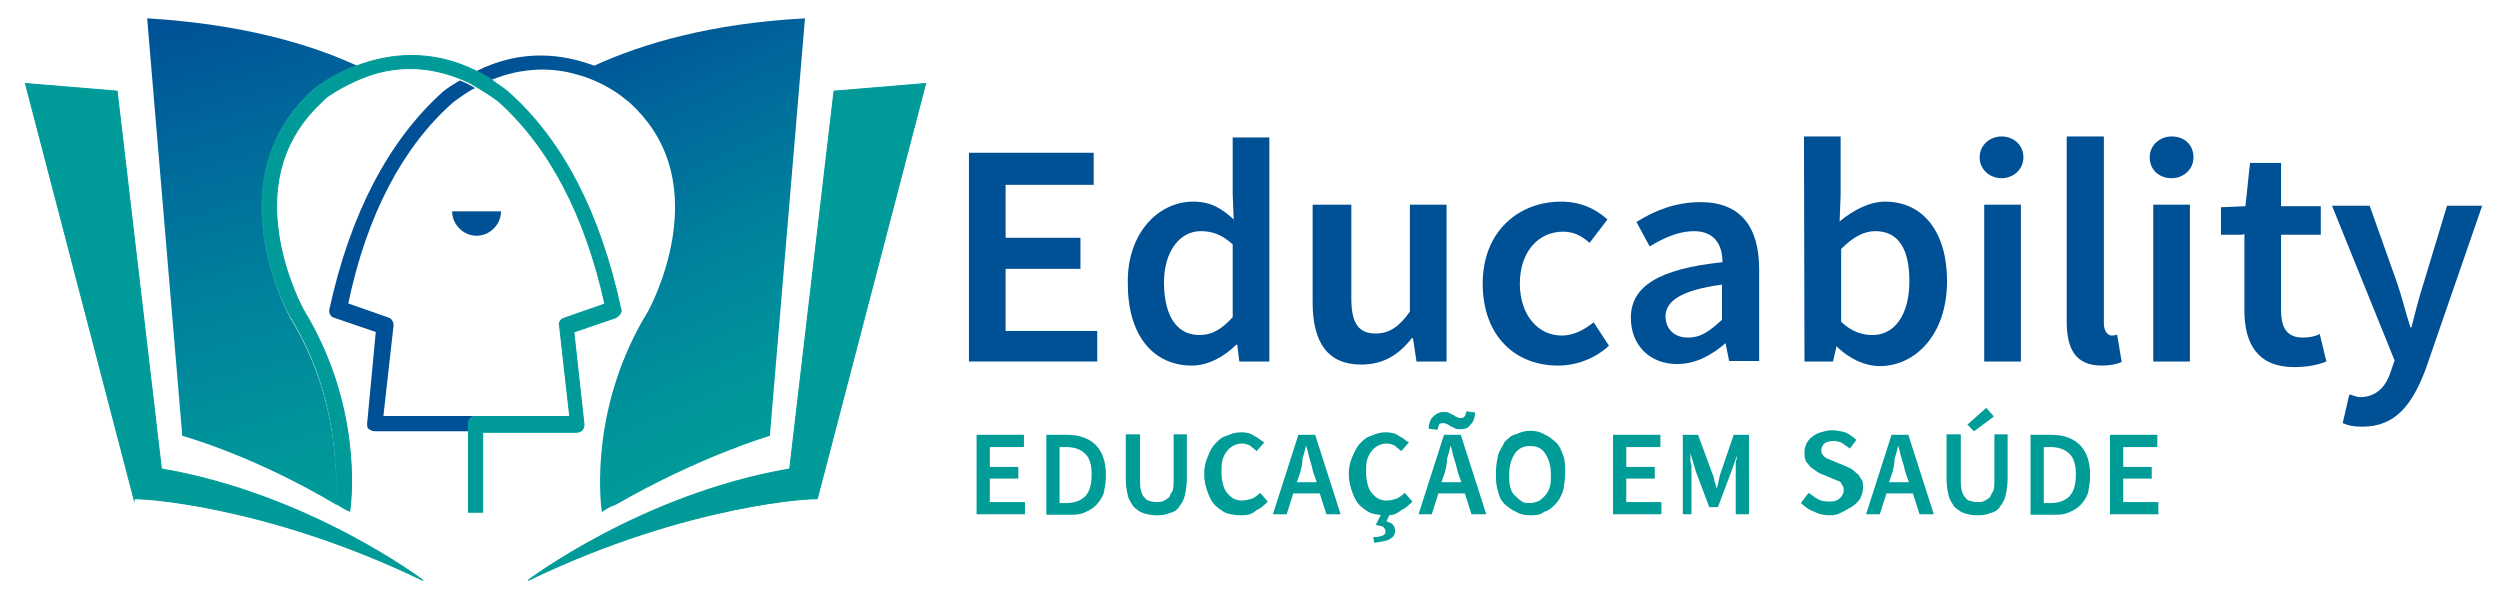
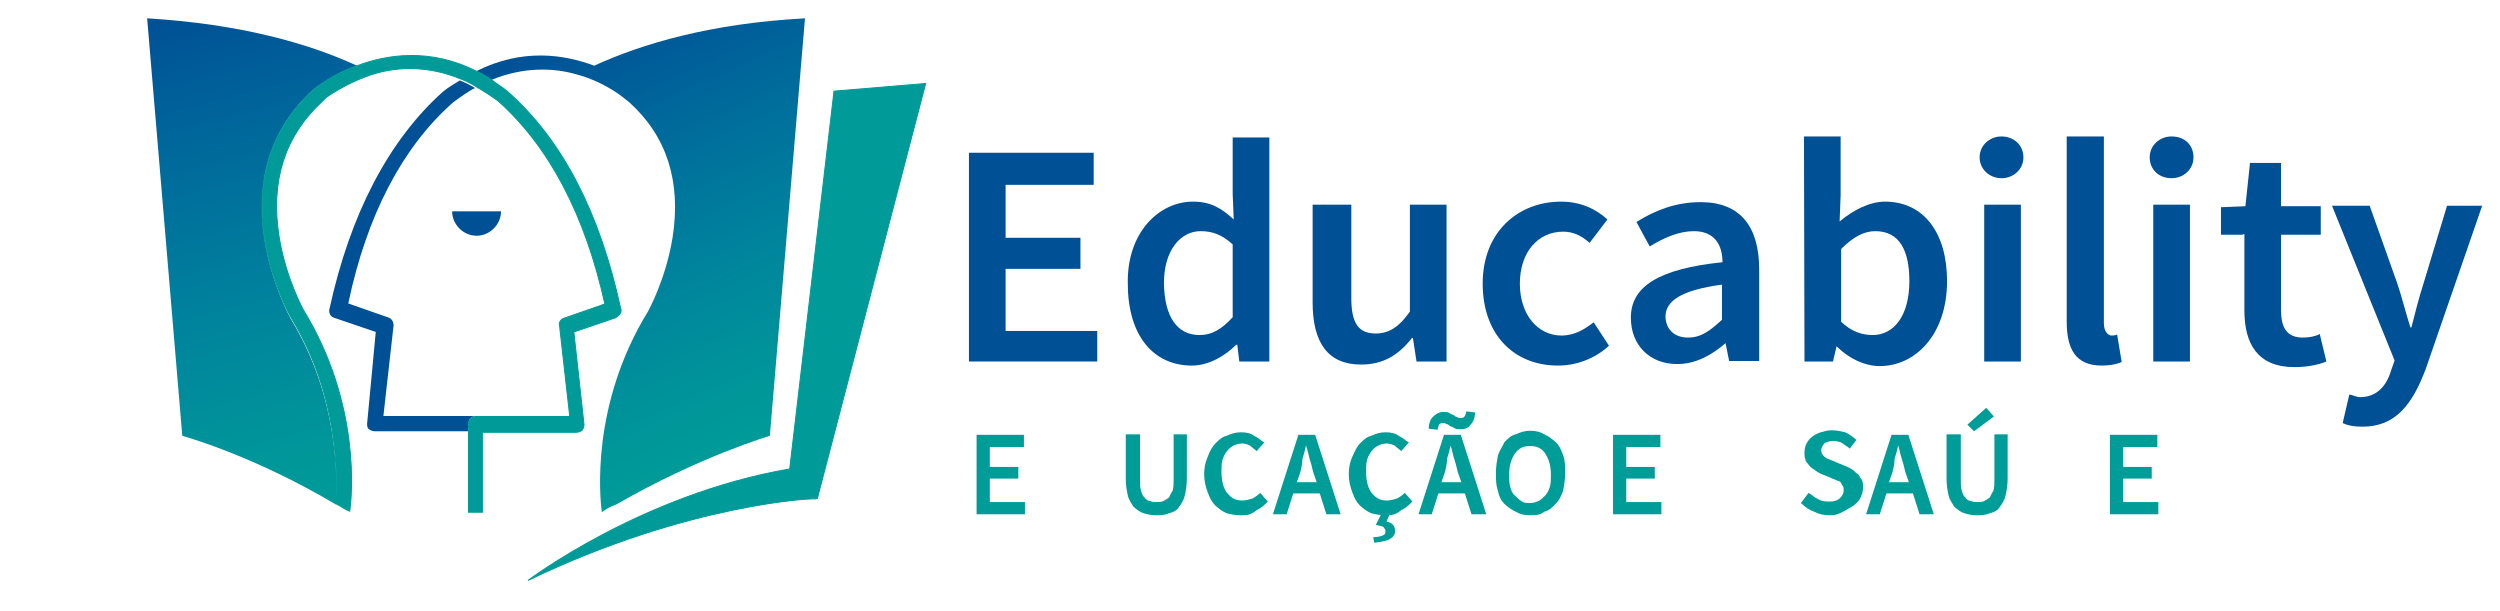
<svg xmlns="http://www.w3.org/2000/svg" version="1.1" id="Camada_1" x="0px" y="0px" viewBox="0 0 491 120" style="enable-background:new 0 0 491 120;" xml:space="preserve">
  <style type="text/css"> .st0{fill:#009B98;stroke:#009B98;stroke-width:0.2;stroke-miterlimit:10;} .st1{fill:#005095;} .st2{fill:url(#SVGID_1_);} .st3{fill:none;} .st4{fill:url(#SVGID_2_);} .st5{fill:#009C98;} </style>
  <g>
    <g>
      <path class="st0" d="M103.7,114c0,0,22.3-16.9,51.4-21.9l8.7-74.2l18-1.5l-21.3,81.6C160.6,97.7,135.2,98.8,103.7,114z" />
-       <path class="st0" d="M83.1,114c0,0-22.3-16.9-51.4-21.9L23,17.9L5,16.4l21.3,81.6C26.3,97.7,51.6,98.8,83.1,114z" />
      <path class="st1" d="M88.8,41.5c0,2.6,2.2,4.8,4.8,4.8c2.6,0,4.8-2.2,4.8-4.8H88.8z" />
      <linearGradient id="SVGID_1_" gradientUnits="userSpaceOnUse" x1="39.919" y1="121.399" x2="66.221" y2="23.237" gradientTransform="matrix(1 0 0 -1 0 122)">
        <stop offset="1.158134e-03" style="stop-color:#005095" />
        <stop offset="0.235" style="stop-color:#00669B" />
        <stop offset="0.59" style="stop-color:#00839D" />
        <stop offset="0.856" style="stop-color:#00959A" />
        <stop offset="1" style="stop-color:#009B98" />
      </linearGradient>
      <path class="st2" d="M57.1,62.6c-0.2-0.4-15-26.9,4.1-44.7l0.9-0.7c0,0,3.3-2.6,8-4.3c-9.3-4.3-22.8-8.2-41.2-9.3l6.9,82 c0,0,13.7,3.7,30.2,13.5C66.2,94,66.6,78.2,57.1,62.6z" />
      <path class="st3" d="M67.9,60l8,2.8c0.7,0.2,1.1,0.9,0.9,1.5l-1.7,17.6h18.2h18.2l-2-17.8c0-0.7,0.4-1.3,0.9-1.5l8-2.8 c-3.9-17.6-11.1-31-21-39.9c-1.5-1.1-2.8-2.2-4.3-2.8c-1.5,0.9-2.8,1.7-4.3,2.8C79,28.9,72,42.4,67.9,60z" />
      <g>
        <linearGradient id="SVGID_2_" gradientUnits="userSpaceOnUse" x1="116.663" y1="118.36" x2="152.935" y2="36.892" gradientTransform="matrix(1 0 0 -1 0 122)">
          <stop offset="1.158134e-03" style="stop-color:#005095" />
          <stop offset="0.235" style="stop-color:#00669B" />
          <stop offset="0.59" style="stop-color:#00839D" />
          <stop offset="0.856" style="stop-color:#00959A" />
          <stop offset="1" style="stop-color:#009B98" />
        </linearGradient>
        <path class="st4" d="M116.7,12.9c-5.9-2.2-14.1-3.5-23.2,1.1c1.1,0.4,2,1.1,3,1.7c6.3-2.6,12.2-2.4,16.7-1.1 c5.6,1.5,9.3,4.6,9.5,4.8l0.9,0.7c7.4,6.7,10.2,15.6,8.5,26.5c-1.3,8.2-4.8,14.5-4.8,14.5c-11.3,18.4-9.5,36.5-9.1,39.5 c0.9-0.7,1.7-1.1,2.8-1.5c16.5-9.5,30.2-13.5,30.2-13.5l6.9-82C139.5,4.6,126.1,8.6,116.7,12.9z" />
        <path class="st1" d="M89,20.1c1.5-1.1,3-2.2,4.3-2.8c-1.1-0.7-2-1.1-3-1.5c-1.1,0.7-2.2,1.3-3.3,2.2 c-10.6,9.5-18.2,23.9-22.3,42.7c-0.2,0.7,0.2,1.5,0.9,1.7l8.2,2.8l-1.7,18c0,0.4,0,0.9,0.4,1.1c0.2,0.2,0.7,0.4,1.1,0.4H92v-1.5 c0-0.9,0.7-1.5,1.5-1.5H75.3l2-17.8c0-0.7-0.4-1.3-0.9-1.5l-8-2.8C72,42.4,79,28.9,89,20.1z" />
      </g>
      <path class="st0" d="M121.9,60.6c-4.1-18.9-11.5-33.2-22.3-42.7c-1.1-0.9-2.2-1.5-3-2.2c-1.1-0.7-2-1.3-3-1.7 c-9.1-4.6-17.6-3.3-23.4-1.1c-5,1.7-8,4.3-8,4.3l-0.9,0.7c-19.3,17.8-4.3,44.3-4.1,44.5c9.5,15.6,9.1,31.5,8.7,36.5 c0.9,0.4,1.7,1.1,2.8,1.5c0.4-3,2.2-21-9.1-39.5c0,0-3.5-6.3-4.8-14.5c-1.7-10.8,1.1-19.7,8.5-26.5l0.7-0.7c0,0,3.9-3,9.8-4.8 c4.6-1.3,10.4-1.5,16.7,1.1c1.1,0.4,2,0.9,3,1.5c1.5,0.9,2.8,1.7,4.3,2.8c10,8.9,17.1,22.3,21,39.9l-8,2.8 c-0.7,0.2-1.1,0.9-0.9,1.5l2,17.8H93.5c-0.9,0-1.5,0.7-1.5,1.5v1.5v15.8h2.8V84.9h18.4c0.4,0,0.9-0.2,1.1-0.4s0.4-0.7,0.4-1.1 l-2-18.2l8.2-2.8C121.7,61.9,122.2,61.3,121.9,60.6z" />
    </g>
    <g>
      <polygon class="st1" points="190.3,30 214.8,30 214.8,36.3 197.5,36.3 197.5,46.7 212.2,46.7 212.2,52.8 197.5,52.8 197.5,65 215.5,65 215.5,71 190.3,71 " />
      <path class="st1" d="M234.3,39.6c3.5,0,5.6,1.3,8,3.5l-0.2-5V27h7.2v44h-5.9l-0.4-3.3h-0.2c-2.2,2.2-5.4,4.1-8.7,4.1 c-7.6,0-12.6-5.9-12.6-16.1C221.3,45.7,227.6,39.6,234.3,39.6 M235.6,65.8c2.4,0,4.3-1.1,6.5-3.5V48c-2.2-2-4.1-2.6-6.3-2.6 c-3.9,0-7.2,3.7-7.2,10.2C228.7,62.4,231.3,65.8,235.6,65.8" />
      <path class="st1" d="M258.2,40.2h7.2v18.4c0,5,1.5,6.9,4.8,6.9c2.6,0,4.6-1.3,6.7-4.3v-21h7.2V71h-5.9l-0.7-4.6h-0.2 c-2.6,3.3-5.6,5.2-10,5.2c-6.5,0-9.5-4.3-9.5-12.2V40.2H258.2z" />
      <path class="st1" d="M306.6,39.6c3.9,0,6.9,1.5,9.1,3.5l-3.5,4.6c-1.7-1.5-3.3-2.2-5.2-2.2c-5,0-8.5,4.1-8.5,10.2 s3.5,10.2,8.2,10.2c2.6,0,4.6-1.3,6.3-2.6l3,4.6c-2.8,2.6-6.5,3.9-10,3.9c-8.5,0-14.8-5.9-14.8-16.1 C291.2,45.4,298.3,39.6,306.6,39.6" />
      <path class="st1" d="M338.3,51.5c0-3.3-1.5-6.1-5.6-6.1c-3,0-5.9,1.3-8.7,3l-2.6-4.8c3.5-2.2,7.6-3.9,12.6-3.9 c7.8,0,11.5,4.8,11.5,13.2v18h-5.9l-0.7-3.5l0,0c-2.8,2.4-5.9,4.1-9.5,4.1c-5.4,0-9.1-3.7-9.1-9.1 C320.3,56.3,325.7,52.8,338.3,51.5 M331.5,66.3c2.6,0,4.3-1.3,6.7-3.5v-6.9c-8.2,1.1-11.1,3.3-11.1,6.3 C327.2,65,329.2,66.3,331.5,66.3" />
      <path class="st1" d="M354.3,26.8h7.2v11.5l-0.2,5.2c2.6-2.2,5.9-3.9,8.9-3.9c7.6,0,12.2,6.1,12.2,15.6c0,10.6-6.3,16.7-13.2,16.7 c-2.8,0-5.9-1.3-8.5-3.9h0l-0.7,3h-5.6L354.3,26.8L354.3,26.8z M367.8,65.8c4.1,0,7.2-3.7,7.2-10.6c0-6.1-2-9.8-6.7-9.8 c-2.2,0-4.3,1.1-6.7,3.5v14.3C363.7,65.2,365.8,65.8,367.8,65.8" />
      <path class="st1" d="M388.8,30.9c0-2.4,2-4.1,4.3-4.1c2.4,0,4.3,1.7,4.3,4.1s-2,4.1-4.3,4.1C390.8,35,388.8,33.3,388.8,30.9 M389.7,40.2h7.2V71h-7.2V40.2z" />
      <path class="st1" d="M406,26.8h7.2v36.7c0,1.7,0.9,2.4,1.5,2.4c0.2,0,0.7,0,1.1-0.2l0.9,5.4c-0.9,0.4-2.2,0.7-3.9,0.7 c-5.2,0-6.9-3.3-6.9-8.7V26.8H406z" />
      <path class="st1" d="M422.2,30.9c0-2.4,2-4.1,4.3-4.1c2.6,0,4.3,1.7,4.3,4.1s-2,4.1-4.3,4.1C424,35,422.2,33.3,422.2,30.9 M422.9,40.2h7.2V71h-7.2V40.2z" />
      <path class="st1" d="M440.5,46.1h-4.3v-5.4l4.8-0.2l0.9-8.5h6.1v8.5h7.8v5.6h-7.8v14.8c0,3.7,1.3,5.4,4.3,5.4 c1.1,0,2.4-0.2,3.3-0.7l1.3,5.4c-1.7,0.7-3.9,1.1-6.3,1.1c-7.2,0-9.8-4.6-9.8-11.1v-15H440.5z" />
      <path class="st1" d="M463.5,78c3.3,0,5.2-2.2,6.1-5.2l0.7-2L458,40.4h7.4l5.4,15.2c0.9,2.6,1.7,5.9,2.6,8.7h0.2 c0.7-2.8,1.5-5.9,2.4-8.7l4.6-15.2h6.9l-11.1,32.1c-2.6,6.9-5.9,11.3-12.4,11.3c-1.7,0-2.8-0.2-3.9-0.7l1.3-5.6 C461.9,77.5,462.8,78,463.5,78" />
    </g>
    <g>
      <g>
        <path class="st5" d="M191.8,101V85.4h9.3v2.4h-6.7v3.9h5.6V94h-5.6v4.6h6.9v2.4C201.4,101,191.8,101,191.8,101z" />
-         <path class="st5" d="M205.5,101V85.4h4.1c2.4,0,4.3,0.7,5.6,2s2,3.3,2,5.9c0,1.3-0.2,2.4-0.4,3.5c-0.4,1.1-0.9,1.7-1.5,2.4 c-0.7,0.7-1.5,1.1-2.4,1.5s-2,0.4-3,0.4H205.5z M208.1,98.8h1.3c1.5,0,2.8-0.4,3.7-1.3c0.9-0.9,1.3-2.4,1.3-4.3s-0.4-3.3-1.3-4.1 c-0.9-0.9-2.2-1.3-3.7-1.3h-1.3V98.8z" />
        <path class="st5" d="M227,101.2c-0.9,0-1.7-0.2-2.4-0.4c-0.7-0.2-1.3-0.7-2-1.3c-0.4-0.7-0.9-1.3-1.1-2.2s-0.4-2-0.4-3.3v-8.7 h2.8v8.9c0,0.9,0,1.5,0.2,2.2s0.4,1.1,0.7,1.3c0.2,0.4,0.7,0.7,1.1,0.7c0.4,0.2,0.9,0.2,1.3,0.2s0.9,0,1.3-0.2 c0.4-0.2,0.7-0.4,1.1-0.7c0.2-0.4,0.4-0.9,0.7-1.3c0.2-0.7,0.2-1.3,0.2-2.2v-8.9h2.6V94c0,1.3-0.2,2.4-0.4,3.3 c-0.2,0.9-0.7,1.7-1.1,2.2c-0.4,0.7-1.1,1.1-2,1.3C228.7,101.2,227.8,101.2,227,101.2z" />
        <path class="st5" d="M243.7,101.2c-1.1,0-2-0.2-2.8-0.4c-0.9-0.4-1.5-0.9-2.2-1.5c-0.7-0.7-1.1-1.5-1.5-2.6 c-0.4-1.1-0.7-2.2-0.7-3.5s0.2-2.4,0.7-3.5c0.4-1.1,0.9-2,1.5-2.6c0.7-0.7,1.3-1.3,2.2-1.5c0.9-0.4,1.7-0.7,2.8-0.7 c1.1,0,2,0.2,2.6,0.7c0.9,0.4,1.3,0.9,2,1.3l-1.5,1.7c-0.4-0.4-0.9-0.7-1.3-1.1c-0.4-0.2-1.1-0.4-1.5-0.4c-0.7,0-1.3,0.2-1.7,0.4 c-0.4,0.2-1.1,0.7-1.3,1.1c-0.4,0.4-0.7,1.1-0.9,1.7c-0.2,0.7-0.2,1.5-0.2,2.4c0,1.7,0.4,3.3,1.1,4.1c0.9,1.1,1.7,1.5,3,1.5 c0.7,0,1.3-0.2,2-0.4c0.4-0.2,1.1-0.7,1.5-1.1l1.5,1.7c-0.7,0.7-1.3,1.3-2.2,1.7C245.6,101.2,244.8,101.2,243.7,101.2z" />
        <path class="st5" d="M250,101l5-15.6h3.3l5,15.6h-2.8l-1.3-4.1h-5.2l-1.3,4.1H250z M255.4,92.7l-0.7,2h3.9l-0.7-2 c-0.2-0.9-0.4-1.7-0.7-2.6c-0.2-0.9-0.4-1.7-0.7-2.6l0,0c-0.2,0.9-0.4,1.7-0.7,2.6C255.8,91,255.6,91.9,255.4,92.7z" />
        <path class="st5" d="M272.1,101.2c-1.1,0-2-0.2-2.8-0.4c-0.9-0.4-1.5-0.9-2.2-1.5c-0.7-0.7-1.1-1.5-1.5-2.6s-0.7-2.2-0.7-3.5 s0.2-2.4,0.7-3.5s0.9-2,1.5-2.6c0.7-0.7,1.3-1.3,2.2-1.5c0.9-0.4,1.7-0.7,2.8-0.7c1.1,0,2,0.2,2.6,0.7c0.9,0.4,1.3,0.9,2,1.3 l-1.5,1.7c-0.4-0.4-0.9-0.7-1.3-1.1c-0.4-0.2-1.1-0.4-1.5-0.4c-0.7,0-1.3,0.2-1.7,0.4c-0.4,0.2-1.1,0.7-1.3,1.1 c-0.4,0.4-0.7,1.1-0.9,1.7c-0.2,0.7-0.2,1.5-0.2,2.4c0,1.7,0.4,3.3,1.1,4.1c0.9,1.1,1.7,1.5,3,1.5c0.7,0,1.3-0.2,2-0.4 c0.4-0.2,1.1-0.7,1.5-1.1l1.5,1.7c-0.7,0.7-1.3,1.3-2.2,1.7C274,101.2,273.2,101.2,272.1,101.2z M269.9,106.6l-0.2-1.1 c0.9,0,1.7-0.2,2-0.4c0.4-0.2,0.4-0.4,0.4-0.9c0-0.2-0.2-0.4-0.4-0.7c-0.2-0.2-0.7-0.2-1.5-0.4l1.1-2.2h1.7l-0.7,1.5 c0.7,0.2,1.1,0.4,1.3,0.7c0.2,0.2,0.4,0.7,0.4,1.1c0,0.9-0.4,1.3-1.1,1.7C272.5,106.2,271.4,106.4,269.9,106.6z" />
        <path class="st5" d="M278.6,101l5-15.6h3.3l5,15.6H289l-1.3-4.1h-5.2l-1.3,4.1H278.6z M286.8,84.3c-0.4,0-0.9,0-1.1-0.2 c-0.4-0.2-0.7-0.4-0.9-0.4c-0.2-0.2-0.4-0.4-0.7-0.4c-0.2-0.2-0.4-0.2-0.7-0.2s-0.4,0-0.7,0.2c-0.2,0.2-0.2,0.7-0.4,1.1l-1.7-0.2 c0-1.1,0.4-2,0.9-2.4c0.4-0.4,1.1-0.9,2-0.9c0.4,0,0.9,0,1.1,0.2c0.4,0.2,0.7,0.4,0.9,0.4c0.2,0.2,0.4,0.4,0.7,0.4 c0.2,0.2,0.4,0.2,0.7,0.2c0.7,0,0.9-0.4,1.1-1.3l1.7,0.2c0,1.1-0.4,2-0.9,2.4C288.4,84.1,287.7,84.3,286.8,84.3z M283.8,92.7 l-0.7,2h3.9l-0.7-2c-0.2-0.9-0.4-1.7-0.7-2.6s-0.4-1.7-0.7-2.6l0,0c-0.2,0.9-0.4,1.7-0.7,2.6C284.2,91,284,91.9,283.8,92.7z" />
        <path class="st5" d="M300.5,101.2c-1.1,0-2-0.2-2.8-0.7c-0.9-0.4-1.5-0.9-2.2-1.5c-0.7-0.7-1.1-1.5-1.3-2.6 c-0.4-1.1-0.4-2.2-0.4-3.5s0.2-2.4,0.4-3.5c0.4-1.1,0.9-1.7,1.3-2.6c0.7-0.7,1.3-1.3,2.2-1.5c0.9-0.4,1.7-0.7,2.8-0.7 c1.1,0,2,0.2,2.8,0.7c0.9,0.4,1.5,0.9,2.2,1.5s1.1,1.5,1.5,2.6c0.4,1.1,0.4,2.2,0.4,3.5s-0.2,2.4-0.4,3.5c-0.4,1.1-0.9,2-1.5,2.6 c-0.7,0.7-1.3,1.3-2.2,1.5C302.5,101.2,301.4,101.2,300.5,101.2z M300.5,98.8c0.7,0,1.1-0.2,1.7-0.4c0.4-0.2,0.9-0.7,1.3-1.1 c0.4-0.4,0.7-1.1,0.9-1.7c0.2-0.7,0.2-1.5,0.2-2.4c0-1.7-0.4-3-1.1-4.1s-1.7-1.5-3-1.5c-1.3,0-2.2,0.4-3,1.5 c-0.7,1.1-1.1,2.4-1.1,4.1c0,0.9,0,1.7,0.2,2.4c0.2,0.7,0.4,1.3,0.9,1.7c0.4,0.4,0.9,0.9,1.3,1.1 C299.2,98.8,299.9,98.8,300.5,98.8z" />
        <path class="st5" d="M316.8,101V85.4h9.3v2.4h-6.7v3.9h5.6V94h-5.6v4.6h6.9v2.4C326.3,101,316.8,101,316.8,101z" />
-         <path class="st5" d="M330.5,101V85.4h3l2.8,7.6c0.2,0.4,0.4,1.1,0.4,1.5c0.2,0.4,0.4,1.1,0.4,1.5l0,0c0.2-0.4,0.4-1.1,0.4-1.5 c0.2-0.4,0.2-1.1,0.4-1.5l2.6-7.6h3V101h-2.6v-7.2c0-0.4,0-0.9,0-1.1c0-0.4,0-0.9,0-1.3s0-0.9,0.2-1.3c0-0.4,0-0.9,0.2-1.1l0,0 l-1.3,3.7l-2.6,6.9h-1.7l-2.6-6.9L332,89l0,0c0,0.4,0,0.7,0,1.1c0,0.4,0,0.9,0.2,1.3c0,0.4,0,0.9,0,1.3s0,0.9,0,1.1v7.2H330.5z" />
        <path class="st5" d="M359.3,101.2c-1.1,0-2-0.2-3-0.7c-1.1-0.4-1.7-0.9-2.6-1.7l1.5-2c0.7,0.4,1.1,0.9,2,1.3 c0.7,0.4,1.5,0.4,2.2,0.4c0.9,0,1.5-0.2,2-0.7c0.4-0.4,0.7-0.9,0.7-1.5c0-0.2,0-0.7-0.2-0.9c-0.2-0.2-0.2-0.4-0.4-0.7 c-0.2-0.2-0.4-0.2-0.9-0.4c-0.2-0.2-0.7-0.2-0.9-0.4l-2.2-0.9c-0.4-0.2-0.7-0.4-1.1-0.7s-0.7-0.4-1.1-0.9 c-0.2-0.4-0.7-0.7-0.7-1.1c-0.2-0.4-0.2-0.9-0.2-1.5c0-0.7,0.2-1.3,0.4-1.7c0.2-0.4,0.7-1.1,1.1-1.3c0.4-0.4,1.1-0.7,1.7-0.9 c0.7-0.2,1.3-0.4,2.2-0.4c0.9,0,1.7,0.2,2.6,0.4c0.9,0.4,1.5,0.9,2.2,1.5l-1.3,1.7c-0.4-0.4-1.1-0.7-1.5-1.1 c-0.4-0.2-1.1-0.4-1.7-0.4c-0.7,0-1.3,0.2-1.7,0.4c-0.4,0.4-0.7,0.9-0.7,1.3c0,0.2,0,0.7,0.2,0.9c0.2,0.2,0.2,0.4,0.7,0.7 c0.2,0.2,0.4,0.2,0.9,0.4c0.2,0.2,0.7,0.2,0.9,0.4l2.2,0.9c0.4,0.2,0.9,0.4,1.3,0.7s0.7,0.7,1.1,0.9c0.2,0.4,0.4,0.7,0.7,1.1 c0.2,0.4,0.2,0.9,0.2,1.5c0,0.7-0.2,1.3-0.4,1.7c-0.2,0.7-0.7,1.1-1.1,1.5c-0.4,0.4-1.1,0.7-1.7,1.1 C360.8,101.2,360.2,101.2,359.3,101.2z" />
        <path class="st5" d="M366.5,101l5-15.6h3.3l5,15.6h-2.8l-1.3-4.1h-5.2l-1.3,4.1H366.5z M371.7,92.7l-0.7,2h3.9l-0.7-2 c-0.2-0.9-0.4-1.7-0.7-2.6s-0.4-1.7-0.7-2.6l0,0c-0.2,0.9-0.4,1.7-0.7,2.6C372.1,91,371.9,91.9,371.7,92.7z" />
        <path class="st5" d="M388.2,101.2c-0.9,0-1.7-0.2-2.4-0.4c-0.7-0.2-1.3-0.7-2-1.3c-0.4-0.7-0.9-1.3-1.1-2.2s-0.4-2-0.4-3.3v-8.7 h2.8v8.9c0,0.9,0,1.5,0.2,2.2s0.4,1.1,0.7,1.3c0.2,0.4,0.7,0.7,1.1,0.7c0.4,0.2,0.9,0.2,1.3,0.2c0.4,0,0.9,0,1.3-0.2 c0.4-0.2,0.7-0.4,1.1-0.7c0.2-0.4,0.4-0.9,0.7-1.3c0.2-0.7,0.2-1.3,0.2-2.2v-8.9h2.6V94c0,1.3-0.2,2.4-0.4,3.3 c-0.2,0.9-0.7,1.7-1.1,2.2c-0.4,0.7-1.1,1.1-2,1.3C389.9,101.2,389,101.2,388.2,101.2z M387.7,84.7l-1.3-1.3l3.7-3.3l1.5,1.7 L387.7,84.7z" />
-         <path class="st5" d="M398.8,101V85.4h4.1c2.4,0,4.3,0.7,5.6,2c1.3,1.3,2,3.3,2,5.9c0,1.3-0.2,2.4-0.4,3.5 c-0.4,1.1-0.9,1.7-1.5,2.4c-0.7,0.7-1.5,1.1-2.4,1.5c-0.9,0.4-2,0.4-3,0.4H398.8z M401.4,98.8h1.3c1.5,0,2.8-0.4,3.7-1.3 c0.9-0.9,1.3-2.4,1.3-4.3s-0.4-3.3-1.3-4.1c-0.9-0.9-2.2-1.3-3.7-1.3h-1.3V98.8z" />
        <path class="st5" d="M414.4,101V85.4h9.3v2.4H417v3.9h5.6V94H417v4.6h6.9v2.4C424,101,414.4,101,414.4,101z" />
      </g>
    </g>
  </g>
</svg>